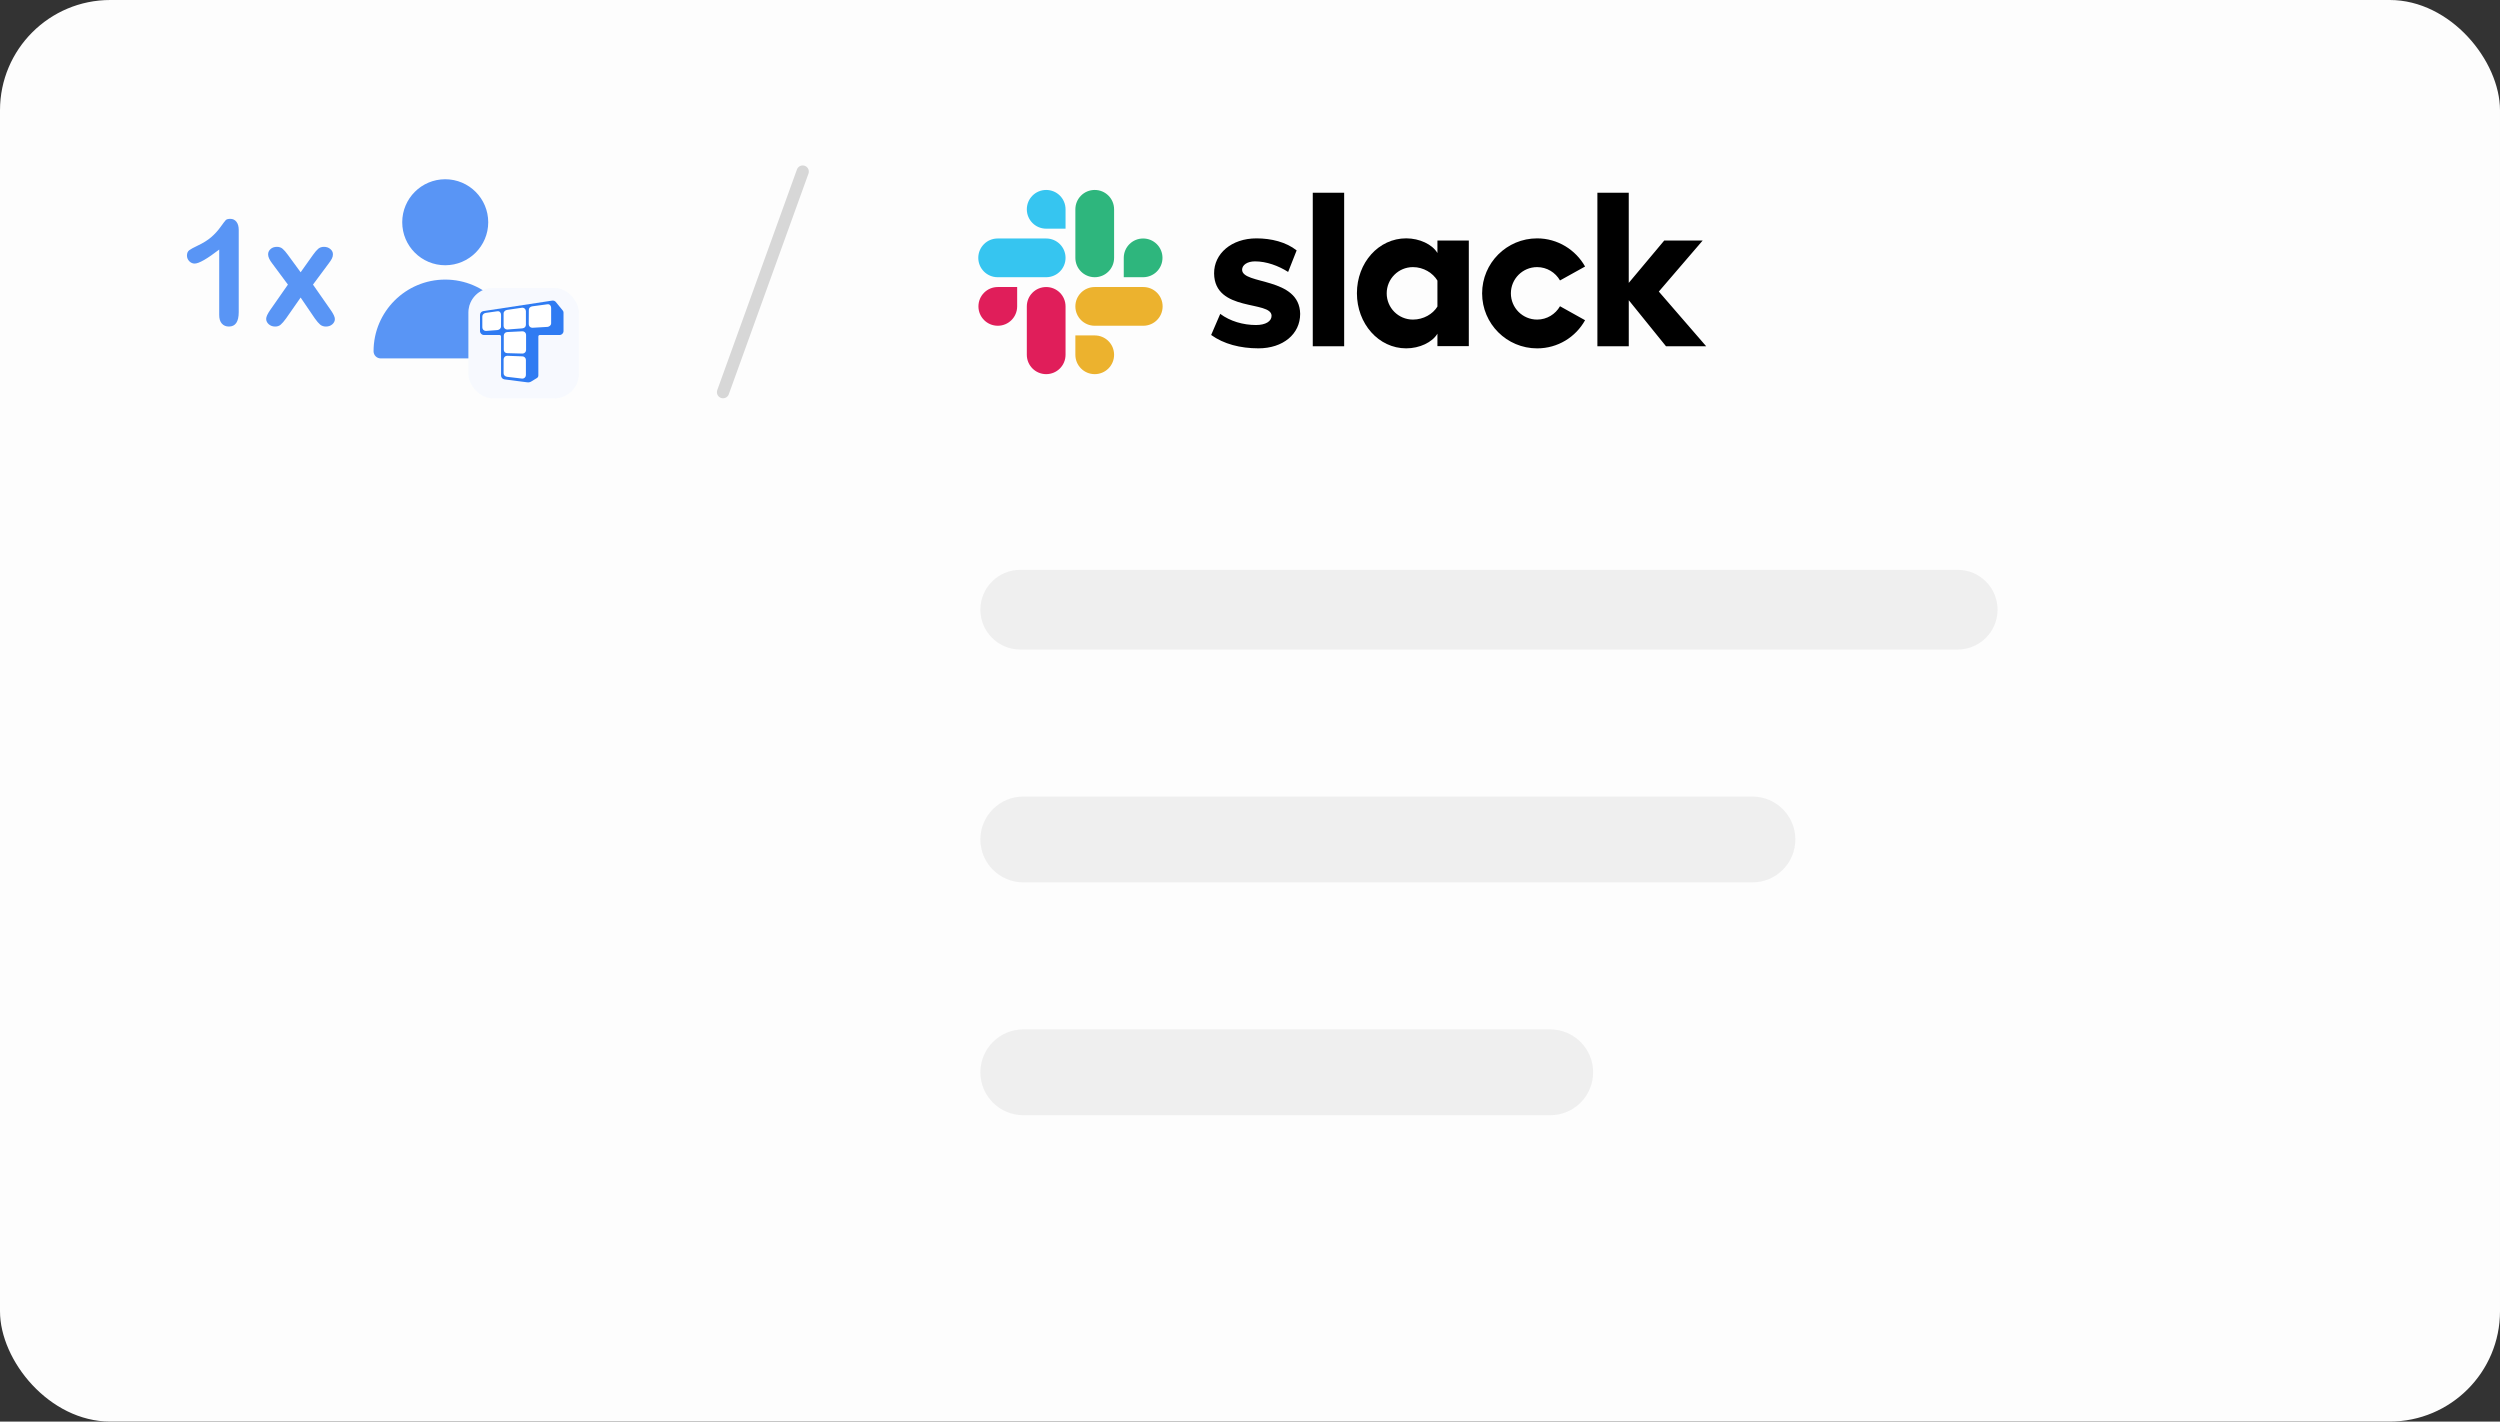
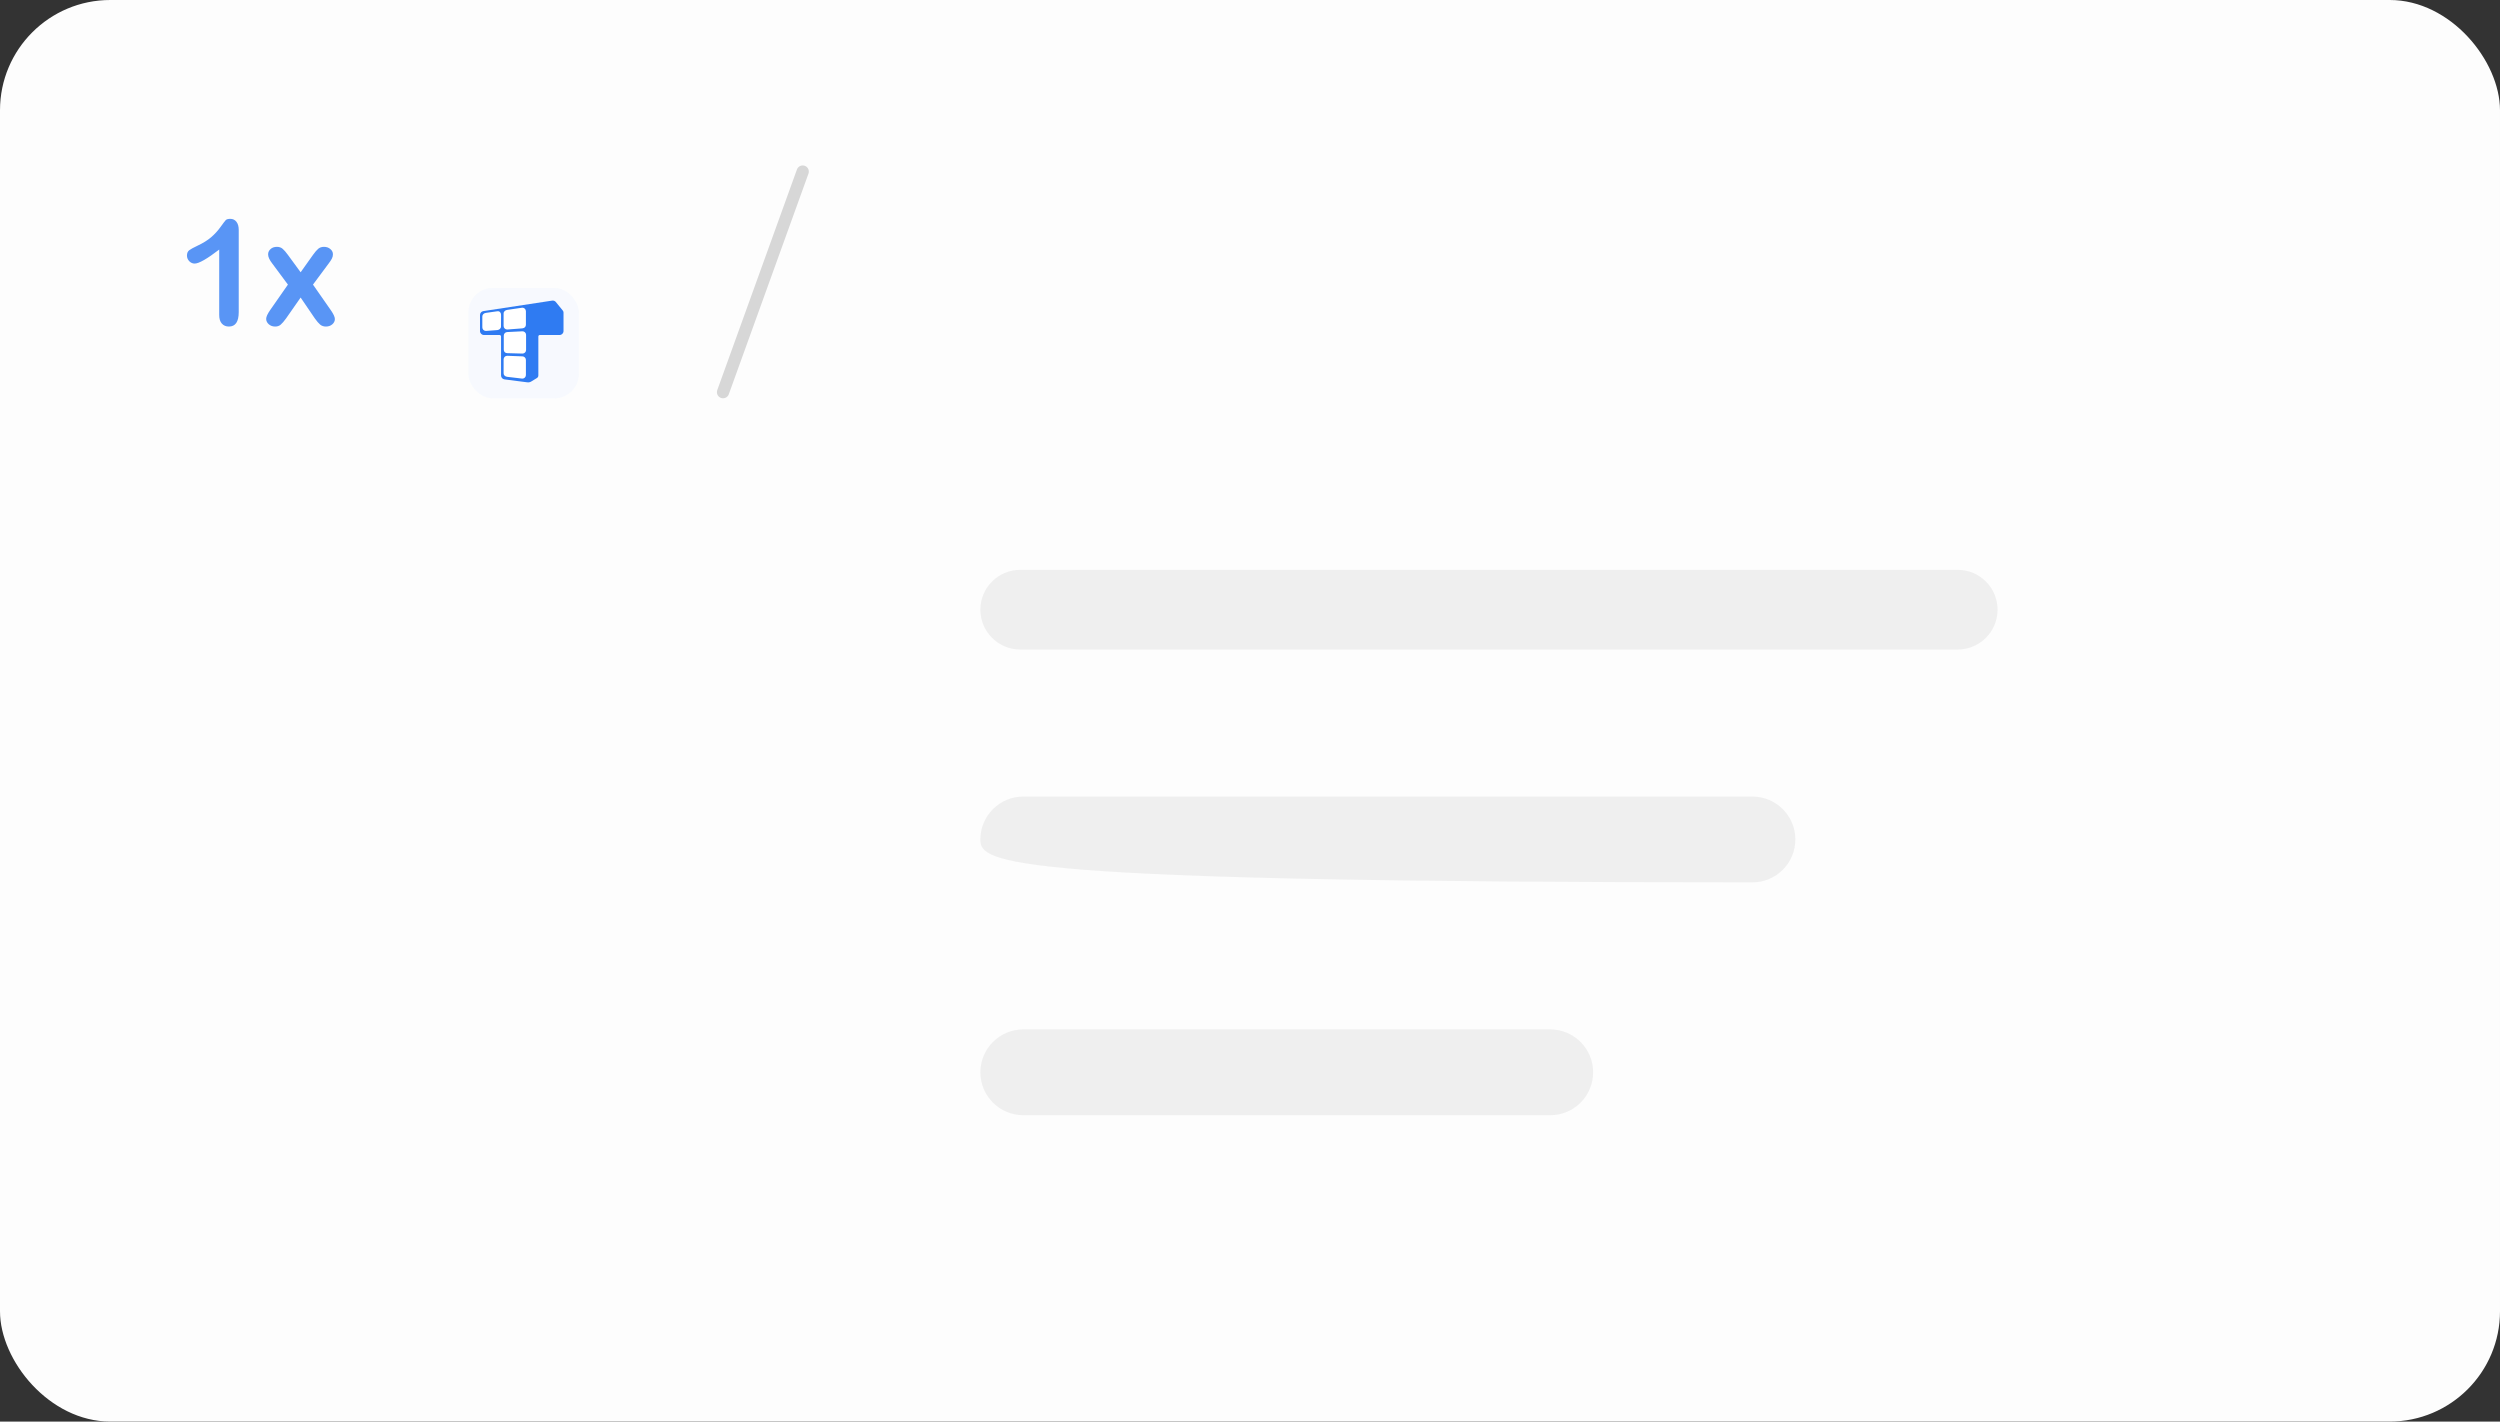
<svg xmlns="http://www.w3.org/2000/svg" width="408" height="232" viewBox="0 0 408 232" fill="none">
  <rect x="0" y="0" width="408" height="232" fill="#333333" stroke="none" />
  <rect width="408" height="232" rx="18" fill="#FDFDFD" />
-   <path d="M72.661 45.628C79.121 45.629 84.356 50.865 84.356 57.325C84.356 57.97 83.833 58.493 83.188 58.494H62.135C61.489 58.494 60.965 57.971 60.965 57.325C60.965 50.865 66.202 45.628 72.661 45.628ZM72.661 29.253C76.537 29.253 79.678 32.395 79.679 36.271C79.679 40.147 76.537 43.288 72.661 43.289C68.785 43.289 65.644 40.147 65.644 36.271C65.644 32.395 68.785 29.253 72.661 29.253Z" fill="#5995F5" />
  <path d="M35.773 51.395V40.73C33.789 42.254 32.453 43.016 31.766 43.016C31.438 43.016 31.145 42.887 30.887 42.629C30.637 42.363 30.512 42.059 30.512 41.715C30.512 41.316 30.637 41.023 30.887 40.836C31.137 40.648 31.578 40.406 32.211 40.109C33.156 39.664 33.91 39.195 34.473 38.703C35.043 38.211 35.547 37.66 35.984 37.051C36.422 36.441 36.707 36.066 36.84 35.926C36.973 35.785 37.223 35.715 37.59 35.715C38.004 35.715 38.336 35.875 38.586 36.195C38.836 36.516 38.961 36.957 38.961 37.52V50.938C38.961 52.508 38.426 53.293 37.355 53.293C36.879 53.293 36.496 53.133 36.207 52.812C35.918 52.492 35.773 52.02 35.773 51.395ZM51.383 51.969L49.063 48.559L46.684 51.969C46.34 52.445 46.047 52.785 45.805 52.988C45.571 53.191 45.27 53.293 44.903 53.293C44.497 53.293 44.149 53.168 43.86 52.918C43.579 52.66 43.438 52.367 43.438 52.039C43.438 51.703 43.657 51.223 44.094 50.598L46.989 46.449L44.422 42.992C43.977 42.422 43.754 41.926 43.754 41.504C43.754 41.176 43.887 40.891 44.153 40.648C44.418 40.406 44.766 40.285 45.196 40.285C45.571 40.285 45.879 40.391 46.122 40.602C46.372 40.812 46.661 41.145 46.989 41.598L49.063 44.434L51.079 41.598C51.414 41.129 51.704 40.793 51.946 40.59C52.196 40.387 52.504 40.285 52.872 40.285C53.293 40.285 53.641 40.406 53.914 40.648C54.196 40.883 54.336 41.168 54.336 41.504C54.336 41.746 54.278 41.98 54.161 42.207C54.051 42.426 53.879 42.688 53.645 42.992L51.079 46.449L53.973 50.598C54.426 51.246 54.653 51.734 54.653 52.062C54.653 52.398 54.512 52.688 54.231 52.93C53.95 53.172 53.602 53.293 53.188 53.293C52.821 53.293 52.508 53.188 52.251 52.977C52.001 52.766 51.711 52.43 51.383 51.969Z" fill="#5995F5" />
  <rect x="76.453" y="47" width="18" height="18" rx="4" fill="#F3F7FE" />
  <rect x="76.453" y="47" width="18" height="18" rx="4" fill="white" fill-opacity="0.3" />
  <path d="M78.336 54.031V51.407C78.336 51.089 78.568 50.819 78.883 50.771L90.117 49.059C90.343 49.025 90.57 49.112 90.714 49.289L91.858 50.697C91.928 50.783 91.966 50.89 91.966 51.001V54.031C91.966 54.386 91.678 54.674 91.323 54.674H88.1C87.967 54.674 87.859 54.782 87.859 54.915V61.282C87.859 61.449 87.771 61.605 87.628 61.693L86.695 62.263C86.508 62.377 86.287 62.425 86.068 62.397L82.332 61.917C82.01 61.876 81.77 61.603 81.77 61.279V54.915C81.77 54.782 81.662 54.674 81.528 54.674H78.98C78.624 54.674 78.336 54.386 78.336 54.031Z" fill="#2F7BF2" />
  <path d="M78.715 51.656C78.715 51.335 78.97 51.106 79.296 51.062L81.192 50.795C81.555 50.754 81.773 51.052 81.773 51.374L81.763 53.286C81.763 53.607 81.488 53.83 81.18 53.868L79.297 54.01C78.976 54.01 78.715 53.749 78.715 53.428V51.656Z" fill="white" />
  <path d="M82.188 51.156C82.188 50.835 82.471 50.621 82.77 50.574L85.246 50.213C85.567 50.213 85.828 50.473 85.828 50.795V53.007C85.828 53.328 85.6 53.551 85.246 53.589L82.77 53.778C82.448 53.778 82.188 53.517 82.188 53.196V51.156Z" fill="white" />
  <path d="M82.215 54.772C82.215 54.45 82.476 54.19 82.797 54.19L85.273 54.067C85.595 54.067 85.856 54.327 85.856 54.649V57.122C85.856 57.443 85.595 57.703 85.273 57.703L82.775 57.636C82.453 57.636 82.215 57.4 82.215 57.078V54.772Z" fill="white" />
  <path d="M82.188 58.646C82.188 58.324 82.448 58.064 82.77 58.064L85.246 58.158C85.567 58.158 85.828 58.419 85.828 58.74V61.209C85.828 61.531 85.567 61.791 85.246 61.791L82.77 61.497C82.424 61.45 82.188 61.237 82.188 60.916V58.646Z" fill="white" />
-   <path d="M86.304 50.572C86.304 50.25 86.54 50.037 86.886 49.99L89.362 49.654C89.716 49.607 89.945 49.915 89.945 50.236V52.766C89.945 53.087 89.669 53.3 89.362 53.348L86.872 53.494C86.55 53.494 86.289 53.233 86.289 52.912L86.304 50.572Z" fill="white" />
  <g clip-path="url(#clip0_1159_13419)">
    <path fill-rule="evenodd" clip-rule="evenodd" d="M197.66 54.669L199.143 51.224C200.744 52.421 202.878 53.044 204.983 53.044C206.537 53.044 207.52 52.445 207.52 51.538C207.497 49 198.211 50.986 198.14 44.623C198.116 41.392 200.986 38.902 205.054 38.902C207.473 38.902 209.887 39.501 211.612 40.865L210.224 44.381C208.647 43.374 206.684 42.656 204.816 42.656C203.548 42.656 202.711 43.255 202.711 44.02C202.735 46.51 212.092 45.146 212.187 51.224C212.187 54.526 209.388 56.85 205.368 56.85C202.422 56.845 199.718 56.152 197.66 54.669ZM254.593 49.979C253.851 51.271 252.464 52.155 250.858 52.155C248.486 52.155 246.576 50.24 246.576 47.874C246.576 45.507 248.491 43.592 250.858 43.592C252.459 43.592 253.851 44.476 254.593 45.769L258.684 43.497C257.154 40.77 254.208 38.902 250.858 38.902C245.901 38.902 241.881 42.922 241.881 47.879C241.881 52.835 245.901 56.855 250.858 56.855C254.231 56.855 257.154 55.011 258.684 52.26L254.593 49.979ZM214.244 31.456H219.367V56.513H214.244V31.456ZM260.694 31.456V56.513H265.816V48.995L271.894 56.513H278.452L270.72 47.584L277.877 39.254H271.604L265.812 46.168V31.456H260.694Z" fill="black" />
    <path d="M234.588 50.027C233.847 51.249 232.317 52.156 230.592 52.156C228.221 52.156 226.31 50.241 226.31 47.875C226.31 45.508 228.225 43.593 230.592 43.593C232.317 43.593 233.847 44.548 234.588 45.793V50.027ZM234.588 39.26V41.293C233.752 39.882 231.671 38.898 229.489 38.898C224.989 38.898 221.449 42.871 221.449 47.851C221.449 52.831 224.989 56.851 229.489 56.851C231.666 56.851 233.747 55.872 234.588 54.456V56.49H239.711V39.26H234.588Z" fill="black" />
    <path fill-rule="evenodd" clip-rule="evenodd" d="M166 50.003C166 51.752 164.588 53.163 162.84 53.163C161.091 53.163 159.68 51.747 159.68 50.003C159.68 48.259 161.091 46.843 162.84 46.843H166V50.003ZM167.577 50.003C167.577 48.254 168.989 46.843 170.737 46.843C172.486 46.843 173.897 48.254 173.897 50.003V57.901C173.897 59.649 172.486 61.061 170.737 61.061C168.989 61.061 167.577 59.649 167.577 57.901V50.003Z" fill="#E01E5A" />
-     <path fill-rule="evenodd" clip-rule="evenodd" d="M170.738 37.32C168.989 37.32 167.578 35.909 167.578 34.16C167.578 32.411 168.989 31 170.738 31C172.486 31 173.898 32.411 173.898 34.16V37.32H170.738ZM170.738 38.921C172.486 38.921 173.898 40.333 173.898 42.081C173.898 43.83 172.486 45.241 170.738 45.241H162.816C161.068 45.241 159.656 43.825 159.656 42.081C159.656 40.337 161.068 38.921 162.816 38.921H170.738Z" fill="#36C5F0" />
    <path fill-rule="evenodd" clip-rule="evenodd" d="M183.398 42.081C183.398 40.333 184.809 38.921 186.558 38.921C188.306 38.921 189.718 40.333 189.718 42.081C189.718 43.83 188.306 45.241 186.558 45.241H183.398V42.081ZM181.82 42.081C181.82 43.83 180.409 45.241 178.66 45.241C176.911 45.241 175.5 43.83 175.5 42.081V34.16C175.5 32.411 176.911 31 178.66 31C180.409 31 181.82 32.411 181.82 34.16V42.081Z" fill="#2EB67D" />
    <path fill-rule="evenodd" clip-rule="evenodd" d="M178.66 54.741C180.409 54.741 181.82 56.152 181.82 57.901C181.82 59.649 180.409 61.061 178.66 61.061C176.911 61.061 175.5 59.649 175.5 57.901V54.741H178.66ZM178.66 53.163C176.911 53.163 175.5 51.752 175.5 50.003C175.5 48.254 176.911 46.843 178.66 46.843H186.581C188.33 46.843 189.741 48.254 189.741 50.003C189.741 51.752 188.33 53.163 186.581 53.163H178.66Z" fill="#ECB22E" />
  </g>
  <path opacity="0.15" d="M131 28L118 64" stroke="black" stroke-width="2" stroke-linecap="round" />
  <path opacity="0.4" d="M160 99.5C160 95.91 162.91 93 166.5 93H319.5C323.09 93 326 95.91 326 99.5C326 103.09 323.09 106 319.5 106H166.5C162.91 106 160 103.09 160 99.5Z" fill="#D9D9D9" />
-   <path opacity="0.4" d="M160 137C160 133.134 163.134 130 167 130H286C289.866 130 293 133.134 293 137C293 140.866 289.866 144 286 144H167C163.134 144 160 140.866 160 137Z" fill="#D9D9D9" />
+   <path opacity="0.4" d="M160 137C160 133.134 163.134 130 167 130H286C289.866 130 293 133.134 293 137C293 140.866 289.866 144 286 144C163.134 144 160 140.866 160 137Z" fill="#D9D9D9" />
  <path opacity="0.4" d="M160 175C160 171.134 163.134 168 167 168H253C256.866 168 260 171.134 260 175C260 178.866 256.866 182 253 182H167C163.134 182 160 178.866 160 175Z" fill="#D9D9D9" />
  <defs>
    <clipPath id="clip0_1159_13419">
-       <rect width="118.797" height="30.06" fill="white" transform="translate(159.656 31)" />
-     </clipPath>
+       </clipPath>
  </defs>
</svg>